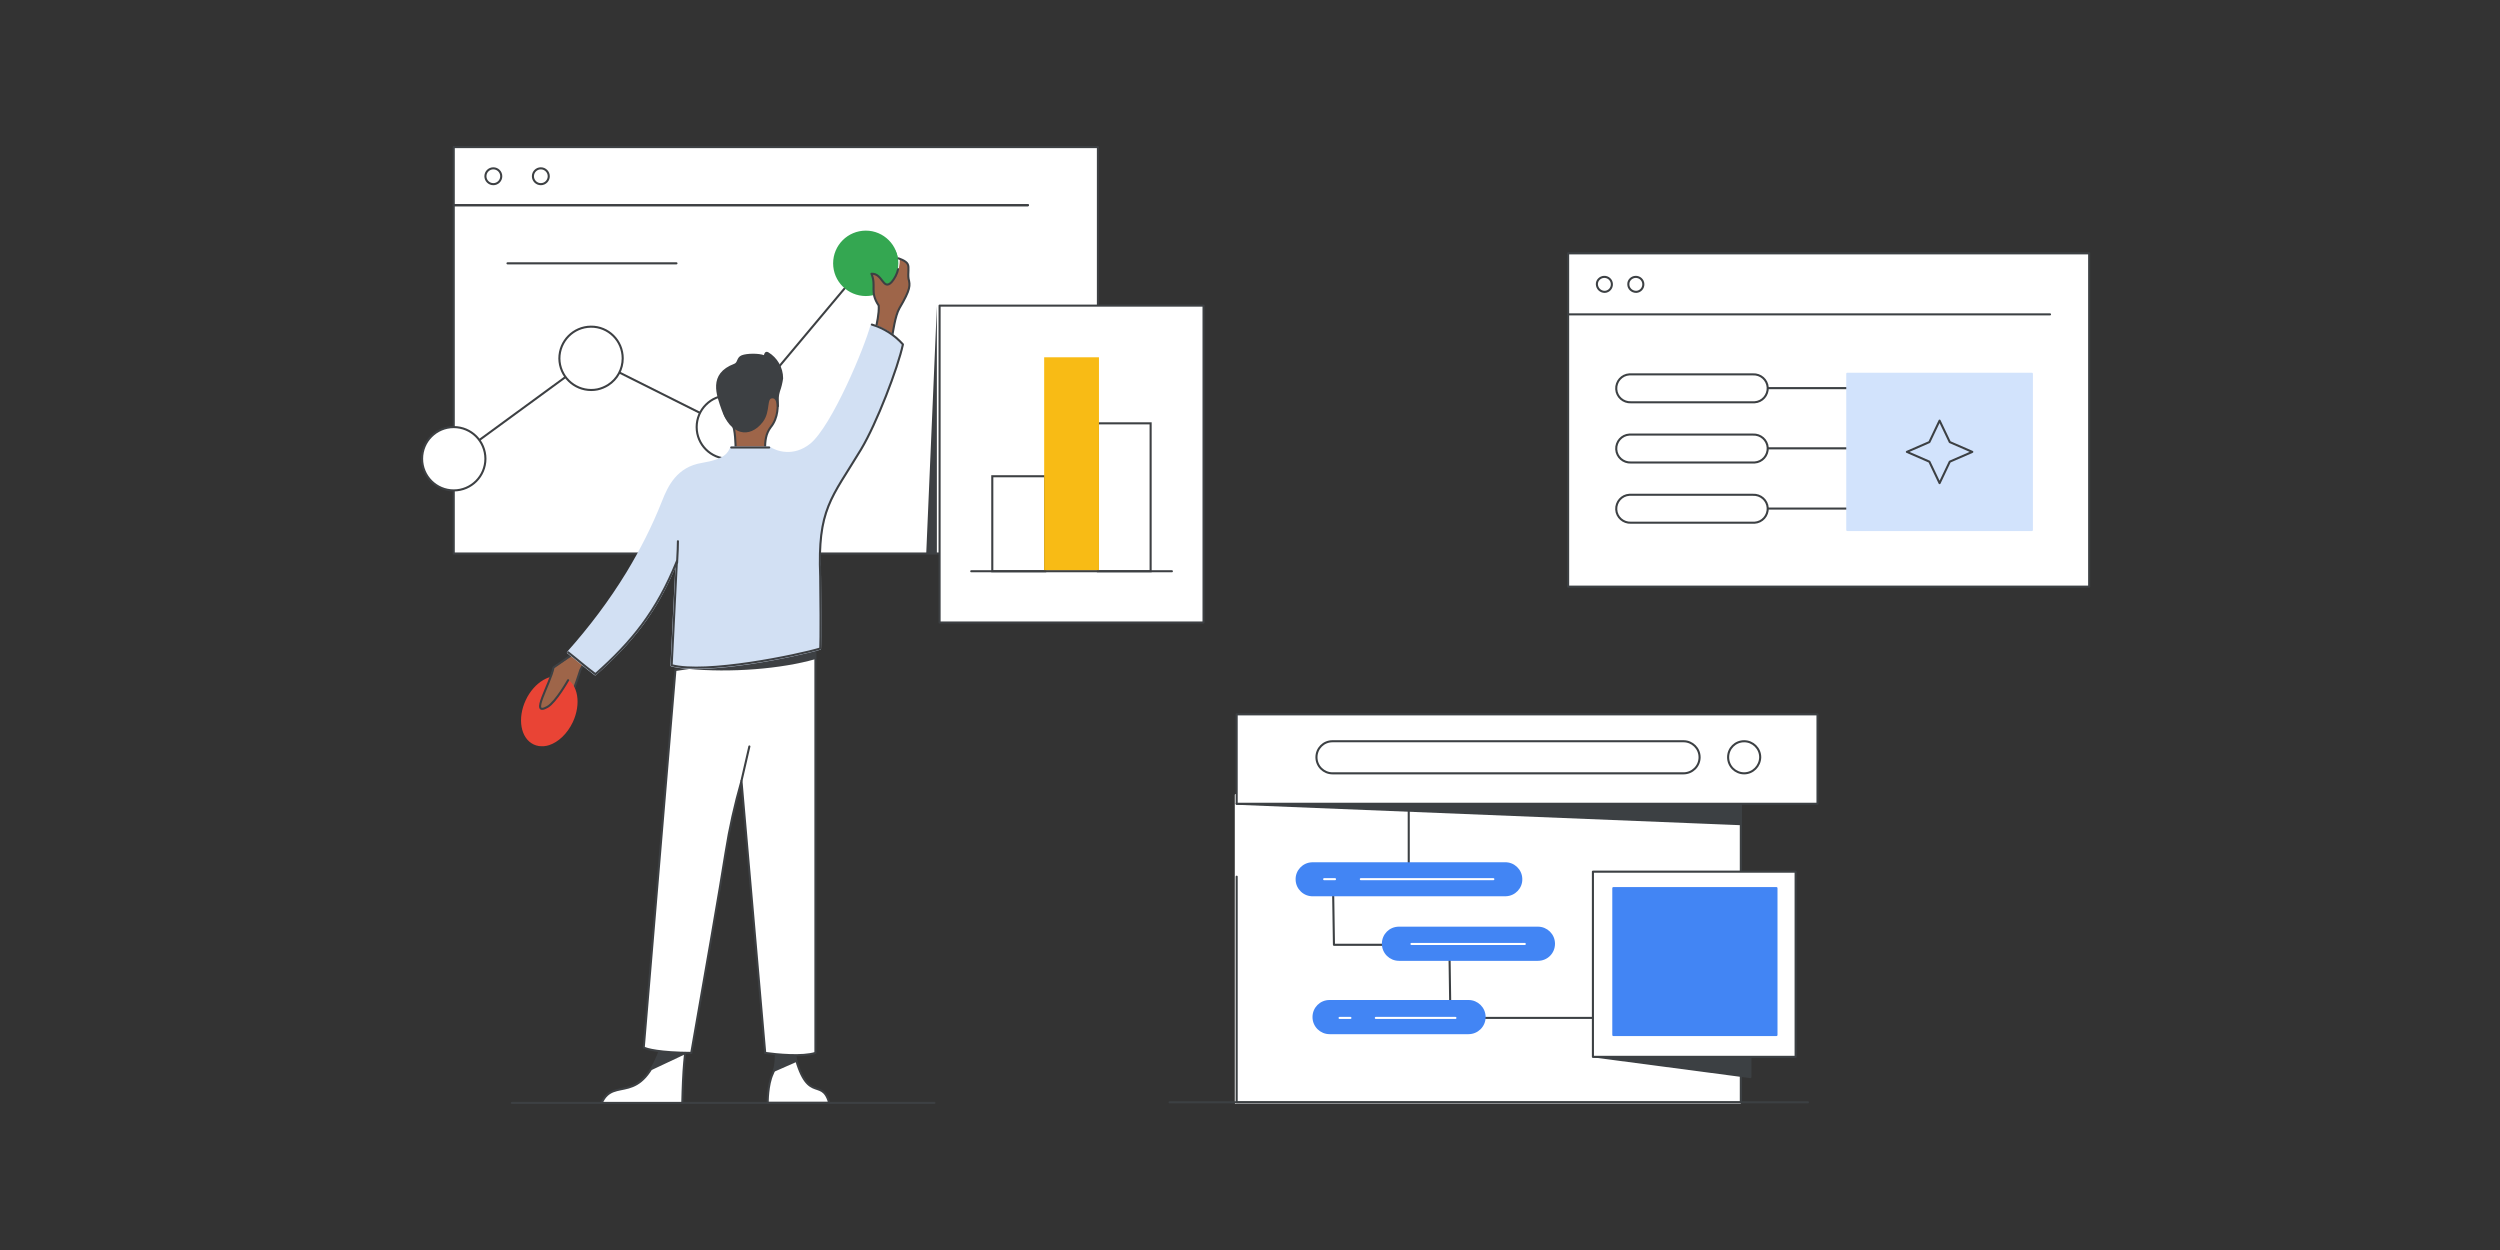
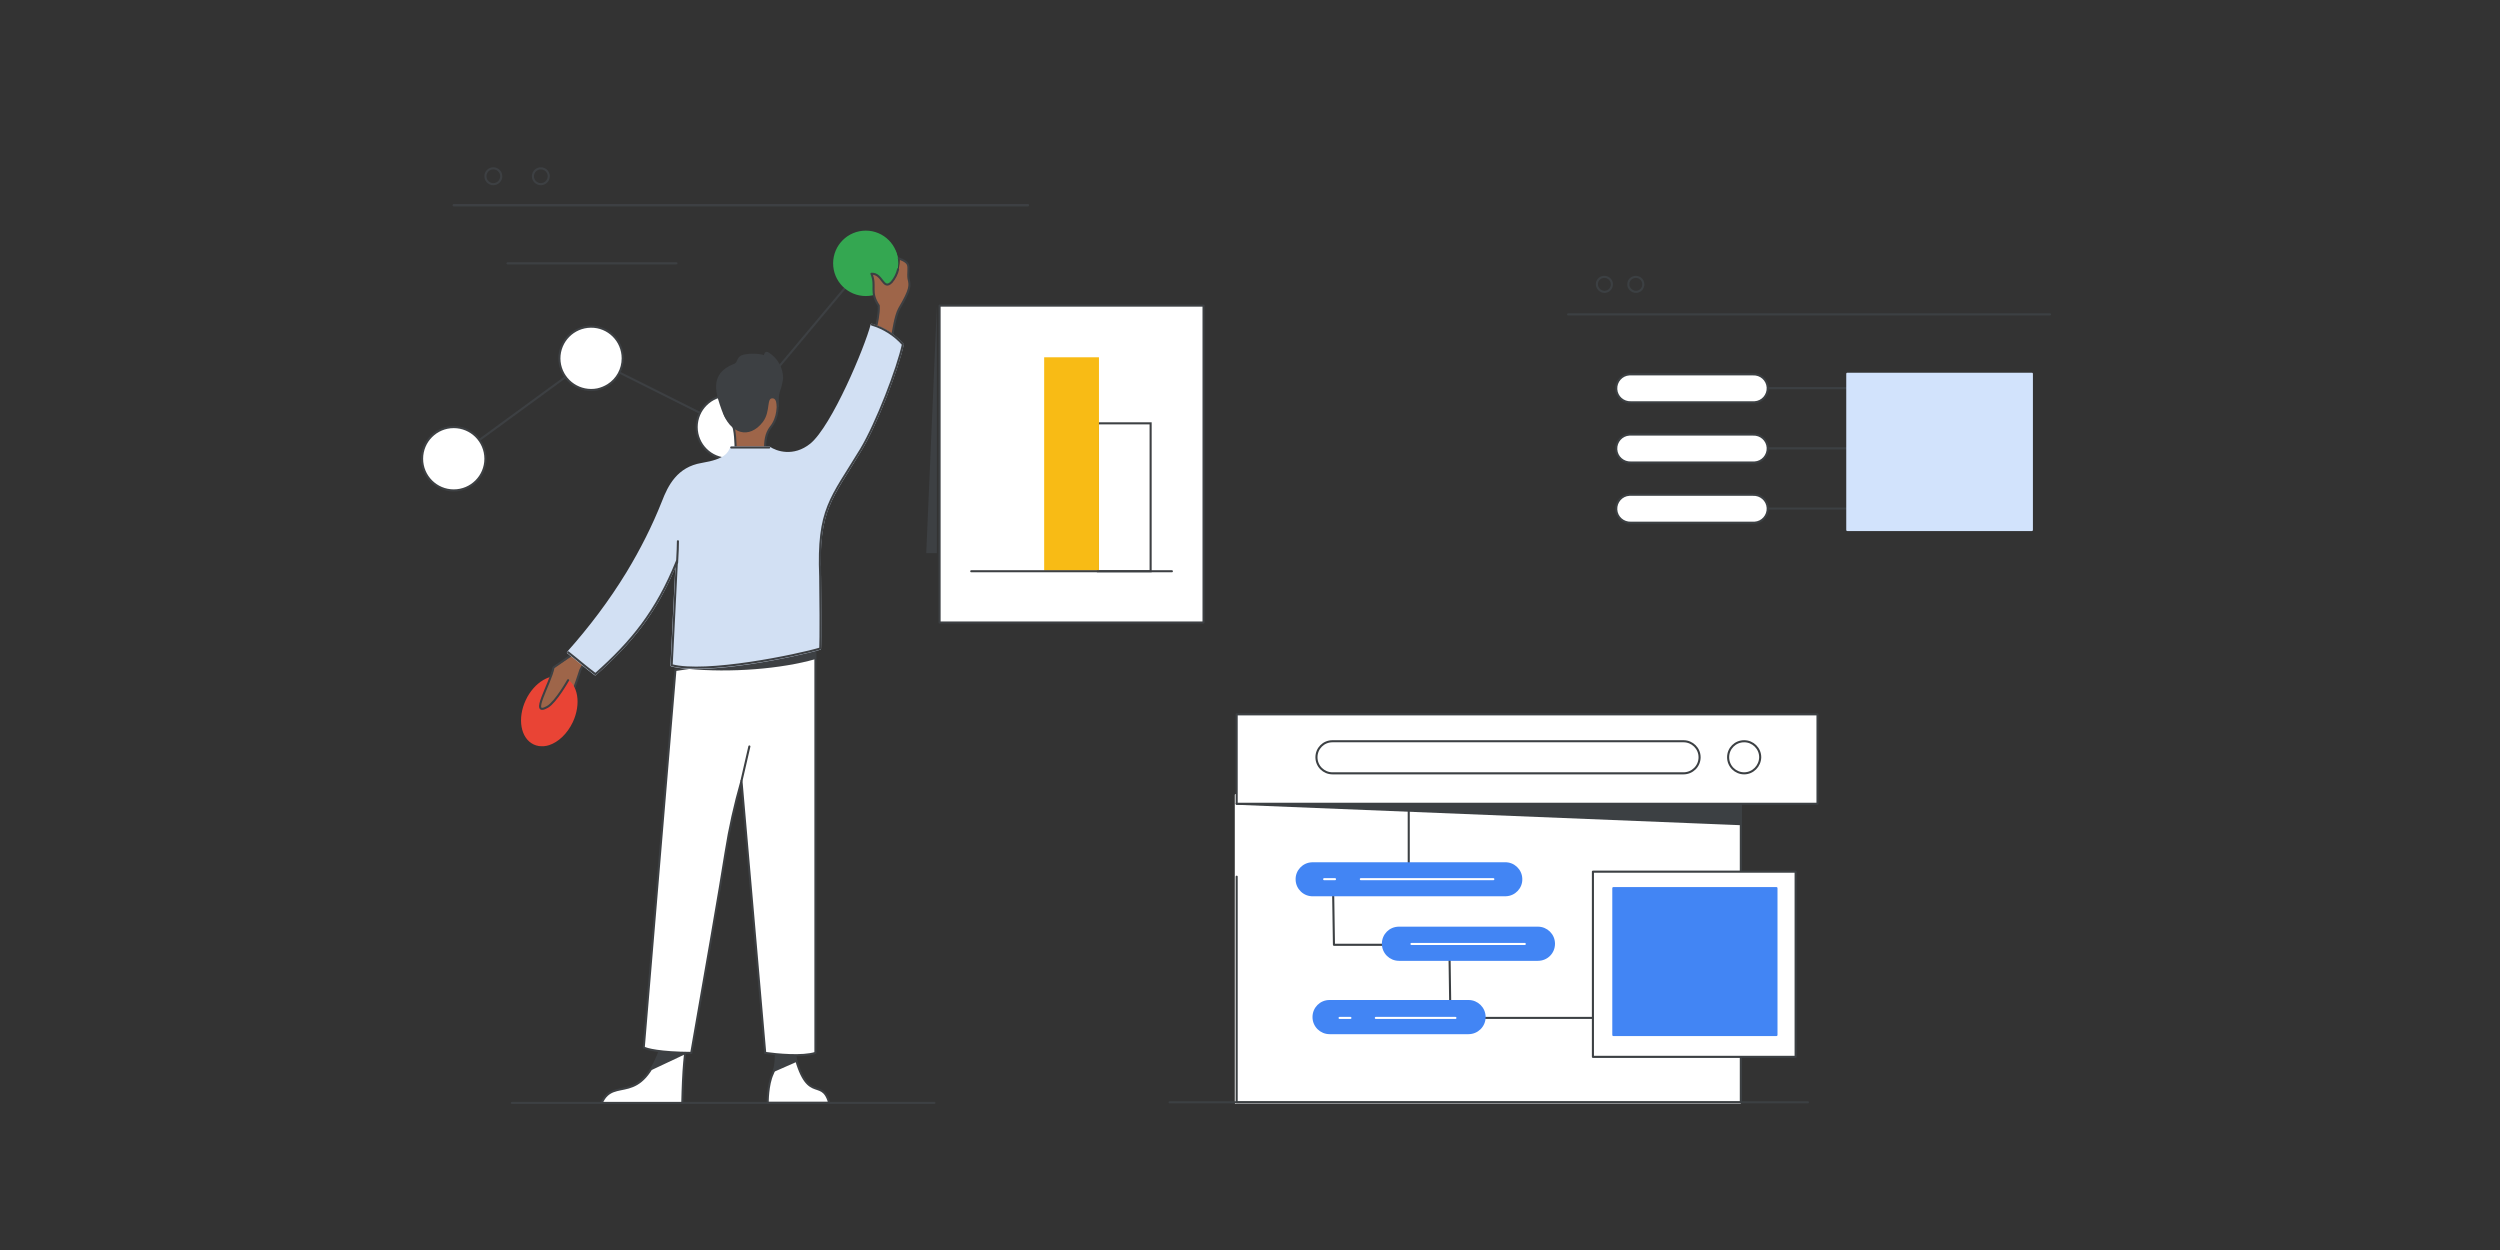
<svg xmlns="http://www.w3.org/2000/svg" version="1.1" id="Layer_1" x="0px" y="0px" viewBox="0 0 1200 600" style="enable-background:new 0 0 1200 600;" xml:space="preserve">
  <rect x="0" y="0" width="1200" height="600" fill="#333333" stroke="none" />
  <style type="text/css">
	.st0{fill:none;stroke:#3D4043;stroke-linecap:round;stroke-linejoin:round;}
	.st1{fill:#FFFFFF;stroke:#3C4043;stroke-linecap:round;stroke-linejoin:round;}
	.st2{fill:none;stroke:#3C4043;stroke-linecap:round;stroke-linejoin:round;}
	.st3{fill:#D2E3FC;stroke:#D2E3FC;stroke-linecap:round;stroke-linejoin:round;}
	.st4{fill:#FFFFFF;stroke:#3D4043;stroke-linejoin:round;}
	.st5{fill:none;stroke:#3D4043;stroke-miterlimit:10;}
	.st6{fill:#FFFFFF;stroke:#3D4043;stroke-linecap:round;stroke-linejoin:round;}
	.st7{fill:#3D4043;}
	.st8{fill:#FFFFFF;stroke:#3D4043;stroke-miterlimit:10;}
	.st9{fill:#F8BB15;stroke:#F8BB15;stroke-miterlimit:10;}
	.st10{fill:#34A751;stroke:#34A751;stroke-linecap:round;stroke-linejoin:round;}
	.st11{fill:#9E6549;}
	.st12{fill:none;stroke:#34A751;stroke-linecap:round;stroke-linejoin:round;}
	.st13{fill:#3D4043;stroke:#3D4043;stroke-linecap:round;stroke-linejoin:round;}
	.st14{fill:#9E6549;stroke:#3D4043;stroke-linecap:round;stroke-linejoin:round;}
	.st15{fill:#E94435;stroke:#E94435;stroke-miterlimit:10;}
	.st16{fill:#D2E0F3;stroke:#D2E0F3;stroke-linecap:round;stroke-linejoin:round;}
	.st17{fill-rule:evenodd;clip-rule:evenodd;fill:#FFFFFF;}
	.st18{fill:none;stroke:#FFFFFF;stroke-linecap:round;stroke-linejoin:round;}
	.st19{fill-rule:evenodd;clip-rule:evenodd;fill:#3C4043;stroke:#3C4043;stroke-linecap:round;stroke-linejoin:round;}
	.st20{fill-rule:evenodd;clip-rule:evenodd;fill:#FFFFFF;stroke:#3C4043;stroke-linecap:round;stroke-linejoin:round;}
	.st21{fill-rule:evenodd;clip-rule:evenodd;fill:#4285F4;stroke:#4285F4;stroke-linejoin:round;}
	.st22{fill-rule:evenodd;clip-rule:evenodd;fill:#3C4043;stroke:#3C4043;stroke-linejoin:round;}
	.st23{fill-rule:evenodd;clip-rule:evenodd;fill:#4285F4;}
	.st24{fill:none;stroke:#4285F4;stroke-linejoin:round;}
</style>
  <path class="st0" d="M245.7,529.4h202.8" />
  <g>
-     <path class="st1" d="M1002.8,121.6H752.7v160h250.1V121.6z" />
    <path class="st2" d="M770.3,140.1c2-0.1,3.5-1.8,3.4-3.8s-1.8-3.5-3.8-3.4c-1.9,0.1-3.5,1.7-3.4,3.6   C766.6,138.5,768.2,140.1,770.3,140.1z" />
    <path class="st2" d="M785.4,140.1c2-0.1,3.5-1.8,3.4-3.8s-1.8-3.5-3.8-3.4c-1.9,0.1-3.5,1.7-3.4,3.6   C781.6,138.5,783.3,140.1,785.4,140.1z" />
    <path class="st2" d="M752.7,150.9H984" />
    <path class="st2" d="M845.3,215.2H887" />
    <path class="st2" d="M847.7,186.3h41.7" />
    <path class="st2" d="M845.3,244.1H887" />
    <path class="st1" d="M841.5,222h-58.6c-3.7,0.2-6.9-2.6-7.1-6.3c-0.2-3.7,2.6-6.9,6.3-7.1c0.2,0,0.5,0,0.7,0h58.6   c3.7-0.2,6.9,2.6,7.1,6.3c0.2,3.7-2.6,6.9-6.3,7.1C842,222,841.7,222,841.5,222z" />
    <path class="st1" d="M841.5,193.1h-58.6c-3.7,0.2-6.9-2.6-7.1-6.3c-0.2-3.7,2.6-6.9,6.3-7.1c0.2,0,0.5,0,0.7,0h58.6   c3.7-0.2,6.9,2.6,7.1,6.3c0.2,3.7-2.6,6.9-6.3,7.1C842,193.1,841.7,193.1,841.5,193.1z" />
    <path class="st1" d="M841.5,250.9h-58.6c-3.7,0.2-6.9-2.6-7.1-6.3c-0.2-3.7,2.6-6.9,6.3-7.1c0.2,0,0.5,0,0.7,0h58.6   c3.7-0.2,6.9,2.6,7.1,6.3c0.2,3.7-2.6,6.9-6.3,7.1C842,250.9,841.7,250.9,841.5,250.9z" />
    <path class="st3" d="M975.3,179.4h-88.6v75h88.6L975.3,179.4z" />
-     <path class="st2" d="M931,201.9l-4.9,10.3l-10.8,4.7l10.8,4.7l4.9,10.3l4.9-10.3l10.8-4.7l-10.8-4.7L931,201.9z" />
-     <rect x="217.8" y="70.6" class="st4" width="309.2" height="195.1" />
    <path class="st5" d="M236.8,88.4c2.1,0,3.8-1.7,3.8-3.8c0-2.1-1.7-3.8-3.8-3.8s-3.8,1.7-3.8,3.8C233,86.7,234.7,88.4,236.8,88.4   C236.8,88.4,236.8,88.4,236.8,88.4z" />
    <path class="st5" d="M259.6,88.4c2.1,0,3.8-1.7,3.8-3.8s-1.7-3.8-3.8-3.8c-2.1,0-3.8,1.7-3.8,3.8C255.8,86.7,257.5,88.4,259.6,88.4   C259.6,88.4,259.6,88.4,259.6,88.4z" />
    <path class="st0" d="M217.8,98.5h275.6" />
    <path class="st0" d="M217.8,98.5h275.6" />
    <path class="st0" d="M217.8,220.2l65.9-48.2" />
    <path class="st0" d="M283.7,172l65.9,33" />
    <path class="st0" d="M415.5,126.4L349.6,205" />
    <path class="st6" d="M233,220.2c0,8.4-6.8,15.2-15.2,15.2c-8.4,0-15.2-6.8-15.2-15.2c0-8.4,6.8-15.2,15.2-15.2c0,0,0,0,0,0   C226.2,205,233,211.8,233,220.2z" />
    <path class="st6" d="M298.9,172c0,5.2-2.6,10-7,12.8c-1.6,1-3.3,1.7-5.1,2.1c-1,0.2-2,0.3-3,0.3c-8.4,0-15.2-6.7-15.3-15.1   c0-8.4,6.7-15.2,15.1-15.3C292,156.7,298.9,163.5,298.9,172C298.9,171.9,298.9,172,298.9,172z" />
-     <path class="st6" d="M364.8,205c0,7.2-5.1,13.4-12.2,14.9c-1,0.2-2,0.3-3,0.3c-8.4,0-15.2-6.8-15.2-15.2c0-8.4,6.8-15.2,15.2-15.2   C358,189.7,364.8,196.5,364.8,205C364.8,205,364.8,205,364.8,205z" />
+     <path class="st6" d="M364.8,205c0,7.2-5.1,13.4-12.2,14.9c-1,0.2-2,0.3-3,0.3c-8.4,0-15.2-6.8-15.2-15.2c0-8.4,6.8-15.2,15.2-15.2   C358,189.7,364.8,196.5,364.8,205z" />
    <path class="st0" d="M243.6,126.4h81.1" />
    <path class="st6" d="M577.7,146.7H451v152.1h126.7V146.7z" />
    <path class="st7" d="M444.6,265.5h5.1V147L444.6,265.5z" />
-     <path class="st8" d="M501.7,228.6h-25.4v45.6h25.4V228.6z" />
    <path class="st8" d="M552.3,203.2H527v71h25.3L552.3,203.2z" />
    <path class="st9" d="M527,172h-25.3v101.4H527V172z" />
    <path class="st0" d="M466.2,274.2h96.3" />
    <path class="st10" d="M430.7,126.4c0,5.2-2.6,10-7,12.8c-1.6,1-3.3,1.7-5.1,2.1c-1,0.2-2,0.3-3,0.3c-8.4,0-15.2-6.8-15.2-15.2   c0-8.4,6.8-15.2,15.2-15.2C423.9,111.2,430.7,118,430.7,126.4C430.8,126.4,430.8,126.4,430.7,126.4L430.7,126.4z" />
    <path class="st11" d="M418.4,131.5c2.5,6.1-1.1,8.5,3.5,15.3c0.2,4.1-0.9,8.1-1.6,12.2c1.4,1,5.2,3.3,7.8,3.7   c0.7-3.2,1.6-10.9,3.7-14.6c5.5-9.4,5.1-11.1,4.4-14.2c-0.4-2.8,0.3-5.6-0.4-7c-0.9-1.7-2.2-1.3-3.9-2.6c0,1.4-0.1,2.8-0.4,4.2   c-0.6,2.5-1.7,4.9-3.3,7C423.9,139.8,423.8,131.3,418.4,131.5z" />
    <path class="st0" d="M431.2,124c0,0,3.7,1.1,4.5,2.8c0.8,1.5,0,4.3,0.4,7c0.8,3.2,1.1,4.9-4.4,14.2c-2.1,3.7-3,11.4-3.7,14.6   c-2.5-0.4-6.3-2.7-7.8-3.7c0.7-4.1,1.8-8.1,1.6-12.2c-4.5-6.7-1-9.2-3.5-15.3c5.4-0.3,5.5,8.3,9.7,4c1.5-1.8,2.6-3.9,3.1-6.2" />
    <path class="st12" d="M430.4,126.4c0.8-9-7-9.2-7.8-8.6c-2.4,1.9,0.3,4.9,0.3,8.2" />
    <path class="st6" d="M329.3,501.5c0,0-0.9,7.7-1.2,12.7c-0.4,5.9-0.6,15.2-0.6,15.2h-38.7c6-13.2,18.7,2.8,28.9-27.9L329.3,501.5z" />
    <path class="st6" d="M372.1,501.5c0,0,1.2,8.9-1.2,13.9c-2.5,5.3-2.4,13.9-2.4,13.9h29.5c-3.8-13.2-11.2,2.8-17.7-27.9   C372.4,501.5,372.1,501.5,372.1,501.5z" />
    <path class="st13" d="M328.4,505.7l-15.5,7.3c0,0,2.8-5.1,3.8-7.8L328.4,505.7z" />
    <path class="st13" d="M381.8,509.4l-10.2,4.5c1-2.5,1.3-5.3,0.9-7.9l9.3,0.8V509.4z" />
    <path class="st14" d="M373.1,191c0.7-9.6-6.5-13.6-11.7-13.6c-12.4,0-13.8,11.2-12.8,17.2c-1,1.3-1.2,3-0.6,4.4   c0.6,2.1,3.2,3.4,3.6,4.5c1.3,3,1.5,9.3,1.5,12.7h14.1c0-4.7,0.4-8,2.7-11.1C373.7,200.5,373.5,194.4,373.1,191z" />
    <path class="st13" d="M346.9,196.7c-2.5-7.2-6.5-17,5.7-21.6c2.1-0.8,1.3-3.2,3.6-4.1s7.9-1,10.5,0c0.7,0.3,0.4-2.3,1.8-1.5   c4.2,2.5,6.9,7.1,6.9,12.1c-0.3,2.1-0.8,4.2-1.5,6.1c-0.6,2-0.8,4.1-0.6,6.2c0,0.3,0.1,0.7,0.1,1c0,0,0-0.4-0.1-1   c-0.2-1.2-0.7-3.2-2.5-3.2c-3.7,0-1.2,6.4-5,11.5C359.5,210.4,350.8,208,346.9,196.7z" />
    <path class="st6" d="M309,502.8l15.2-181.2l67.2-10.1v193.9c-6.1,2-18.6,0.8-24.1,0l-11.4-130.5c-3.2,11.2-5.8,22.7-7.6,34.2   c-2,13.2-11.8,69.7-16.5,96.3C316.6,505.3,310.3,503.6,309,502.8z" />
    <path class="st0" d="M355.9,374.8l3.8-16.5" />
    <path class="st7" d="M391.3,316.4v-5.1c-1,0-41.5,6.4-61.5,9.7C350.8,323.1,375.3,321,391.3,316.4z" />
    <path class="st11" d="M275.5,313.6c-1.1,1.7-9.2,6.6-9.2,6.6c-3.6,10-6.2,11.9-6.2,16.5c4.6,2.3,12.4-9.2,12.4-9.2v6.3   c0,1.3,1,1,1.8-0.5c1.4-2.6,4.3-11.8,4.3-11.8c2.3-4.4,3.6-4.3,3.6-4.3" />
    <path class="st0" d="M275.5,313.6c-1.1,1.7-9.2,6.6-9.2,6.6c-3.6,10-6.2,11.9-6.2,16.5c4.6,2.3,12.4-9.2,12.4-9.2v6.3   c0,1.3,1,1,1.8-0.5c1.4-2.6,4.3-11.8,4.3-11.8c2.3-4.4,3.6-4.3,3.6-4.3" />
    <path class="st15" d="M274.5,346.4c-2.6,5.5-6.8,9.4-11.1,10.8c-1.5,0.5-3.1,0.6-4.7,0.4c-0.8-0.1-1.6-0.4-2.3-0.7   c-6-2.8-7.6-12-3.6-20.6S265,323,271,325.8S278.5,337.8,274.5,346.4z" />
    <path class="st11" d="M265.6,320.4c0,0,8.9-5.1,9.9-6.8l-2.8,12.9c0,0-7.8,15.3-13.5,13.6C260.2,333,263.3,328.4,265.6,320.4z" />
    <path class="st0" d="M275.5,313.6c-3.4,2.3-9.8,6.8-9.8,6.8c-1.6,8.1-11.7,23.9-2.9,18.9c4-2.3,9.9-12.8,9.9-12.8" />
    <path class="st16" d="M369.2,214.8H351v0.1c-1.3,2.8-2.6,5.9-14.1,7.8s-15.8,10.6-18.7,18.1c-4.7,11.9-10.5,23.3-17.1,34.2   c-8.3,13.6-17.9,26.3-28.5,38.2c5.7,4.4,7.4,6.2,13.1,10.5c17.4-15.4,29.5-30.1,39.1-54.2l-2.5,49.9c16.3,4.5,60.3-4.7,71.3-8   c0,0,0.4-3.3,0-34.6c-1.3-32.5,5.4-37.3,19.6-61c7.5-12.4,17.7-39.1,20.1-50.4c-4-4.5-9.1-7.8-14.9-9.5   c-2.9,11.1-18.7,48.8-29.1,57.4C381,220,372.5,217.1,369.2,214.8z" />
    <path class="st0" d="M351,214.8h18.2 M418.5,155.8c5.7,1.7,10.9,5,14.9,9.5c-2.4,11.3-12.6,37.9-20.1,50.4   c-14.3,23.7-20.9,28.5-19.6,61c0.4,31.3,0,34.6,0,34.6c-11,3.3-55,12.4-71.3,8l2.5-49.9c-9.7,24.1-21.7,38.8-39.1,54.2   c-5.7-4.3-7.4-6-13.1-10.5" />
    <path class="st0" d="M325.4,259.8c0,1.6-0.1,5.4-0.4,10.3" />
    <path class="st17" d="M835.2,377.7v151.7h-242V381.6" />
    <path class="st18" d="M835.2,377.7v151.7h-242V381.6" />
    <path class="st2" d="M835.6,377.4v151.7h-242V420.8" />
    <path class="st2" d="M764.8,488.6h-68.6l-0.5-35.1h-55.4l-0.5-32.4h36.4v-47" />
-     <path class="st19" d="M840.2,517v-9.9h-75.1L840.2,517z" />
    <path class="st20" d="M764.6,507.3h97.3v-88.9h-97.3V507.3z" />
    <path class="st21" d="M774.4,496.8h78.3v-70.5h-78.3V496.8z" />
    <path class="st22" d="M593.6,385.8l242,9.8v-9.8H593.6z" />
    <path class="st20" d="M593.6,385.8h278.8v-42.9H593.6V385.8z" />
    <path class="st2" d="M808.1,371.2H639.6c-4.2,0-7.7-3.4-7.7-7.7s3.4-7.7,7.7-7.7h168.5c4.2,0,7.7,3.4,7.7,7.7   S812.3,371.2,808.1,371.2z" />
    <path class="st2" d="M837.2,371.2L837.2,371.2c-4.2,0-7.7-3.4-7.7-7.7s3.4-7.7,7.7-7.7c4.2,0,7.7,3.4,7.7,7.7v0   C844.8,367.7,841.4,371.2,837.2,371.2z" />
    <path class="st23" d="M722.2,429.7h-91.9c-4.2,0.2-7.8-3.2-7.9-7.4c-0.2-4.2,3.2-7.8,7.4-7.9c0.2,0,0.4,0,0.6,0h91.9   c4.2-0.2,7.8,3.2,7.9,7.4c0.2,4.2-3.2,7.8-7.4,7.9C722.6,429.7,722.4,429.7,722.2,429.7z" />
    <path class="st24" d="M722.2,429.7h-91.9c-4.2,0.2-7.8-3.2-7.9-7.4c-0.2-4.2,3.2-7.8,7.4-7.9c0.2,0,0.4,0,0.6,0h91.9   c4.2-0.2,7.8,3.2,7.9,7.4c0.2,4.2-3.2,7.8-7.4,7.9C722.6,429.7,722.4,429.7,722.2,429.7" />
    <path class="st18" d="M653.2,422h63.6" />
    <path class="st18" d="M635.6,422h5.2" />
    <path class="st23" d="M738.2,460.7h-66.7c-4.2,0-7.7-3.4-7.7-7.7s3.4-7.7,7.7-7.7h66.7c4.2,0,7.7,3.4,7.7,7.7   S742.5,460.7,738.2,460.7L738.2,460.7z" />
    <path class="st24" d="M738.2,460.7h-66.7c-4.2,0-7.7-3.4-7.7-7.7s3.4-7.7,7.7-7.7h66.7c4.2,0,7.7,3.4,7.7,7.7   S742.5,460.7,738.2,460.7L738.2,460.7" />
    <path class="st18" d="M677.5,453.1h54.4" />
    <path class="st23" d="M704.9,495.9h-66.7c-4.2,0-7.7-3.4-7.7-7.7s3.4-7.7,7.7-7.7h66.7c4.2,0,7.7,3.4,7.7,7.7   S709.1,495.9,704.9,495.9z" />
    <path class="st24" d="M704.9,495.9h-66.7c-4.2,0-7.7-3.4-7.7-7.7s3.4-7.7,7.7-7.7h66.7c4.2,0,7.7,3.4,7.7,7.7   S709.1,495.9,704.9,495.9" />
    <path class="st18" d="M660.4,488.6h38.2" />
    <path class="st18" d="M643,488.6h5.2" />
  </g>
  <path class="st2" d="M561.4,529.1h306.4" />
</svg>